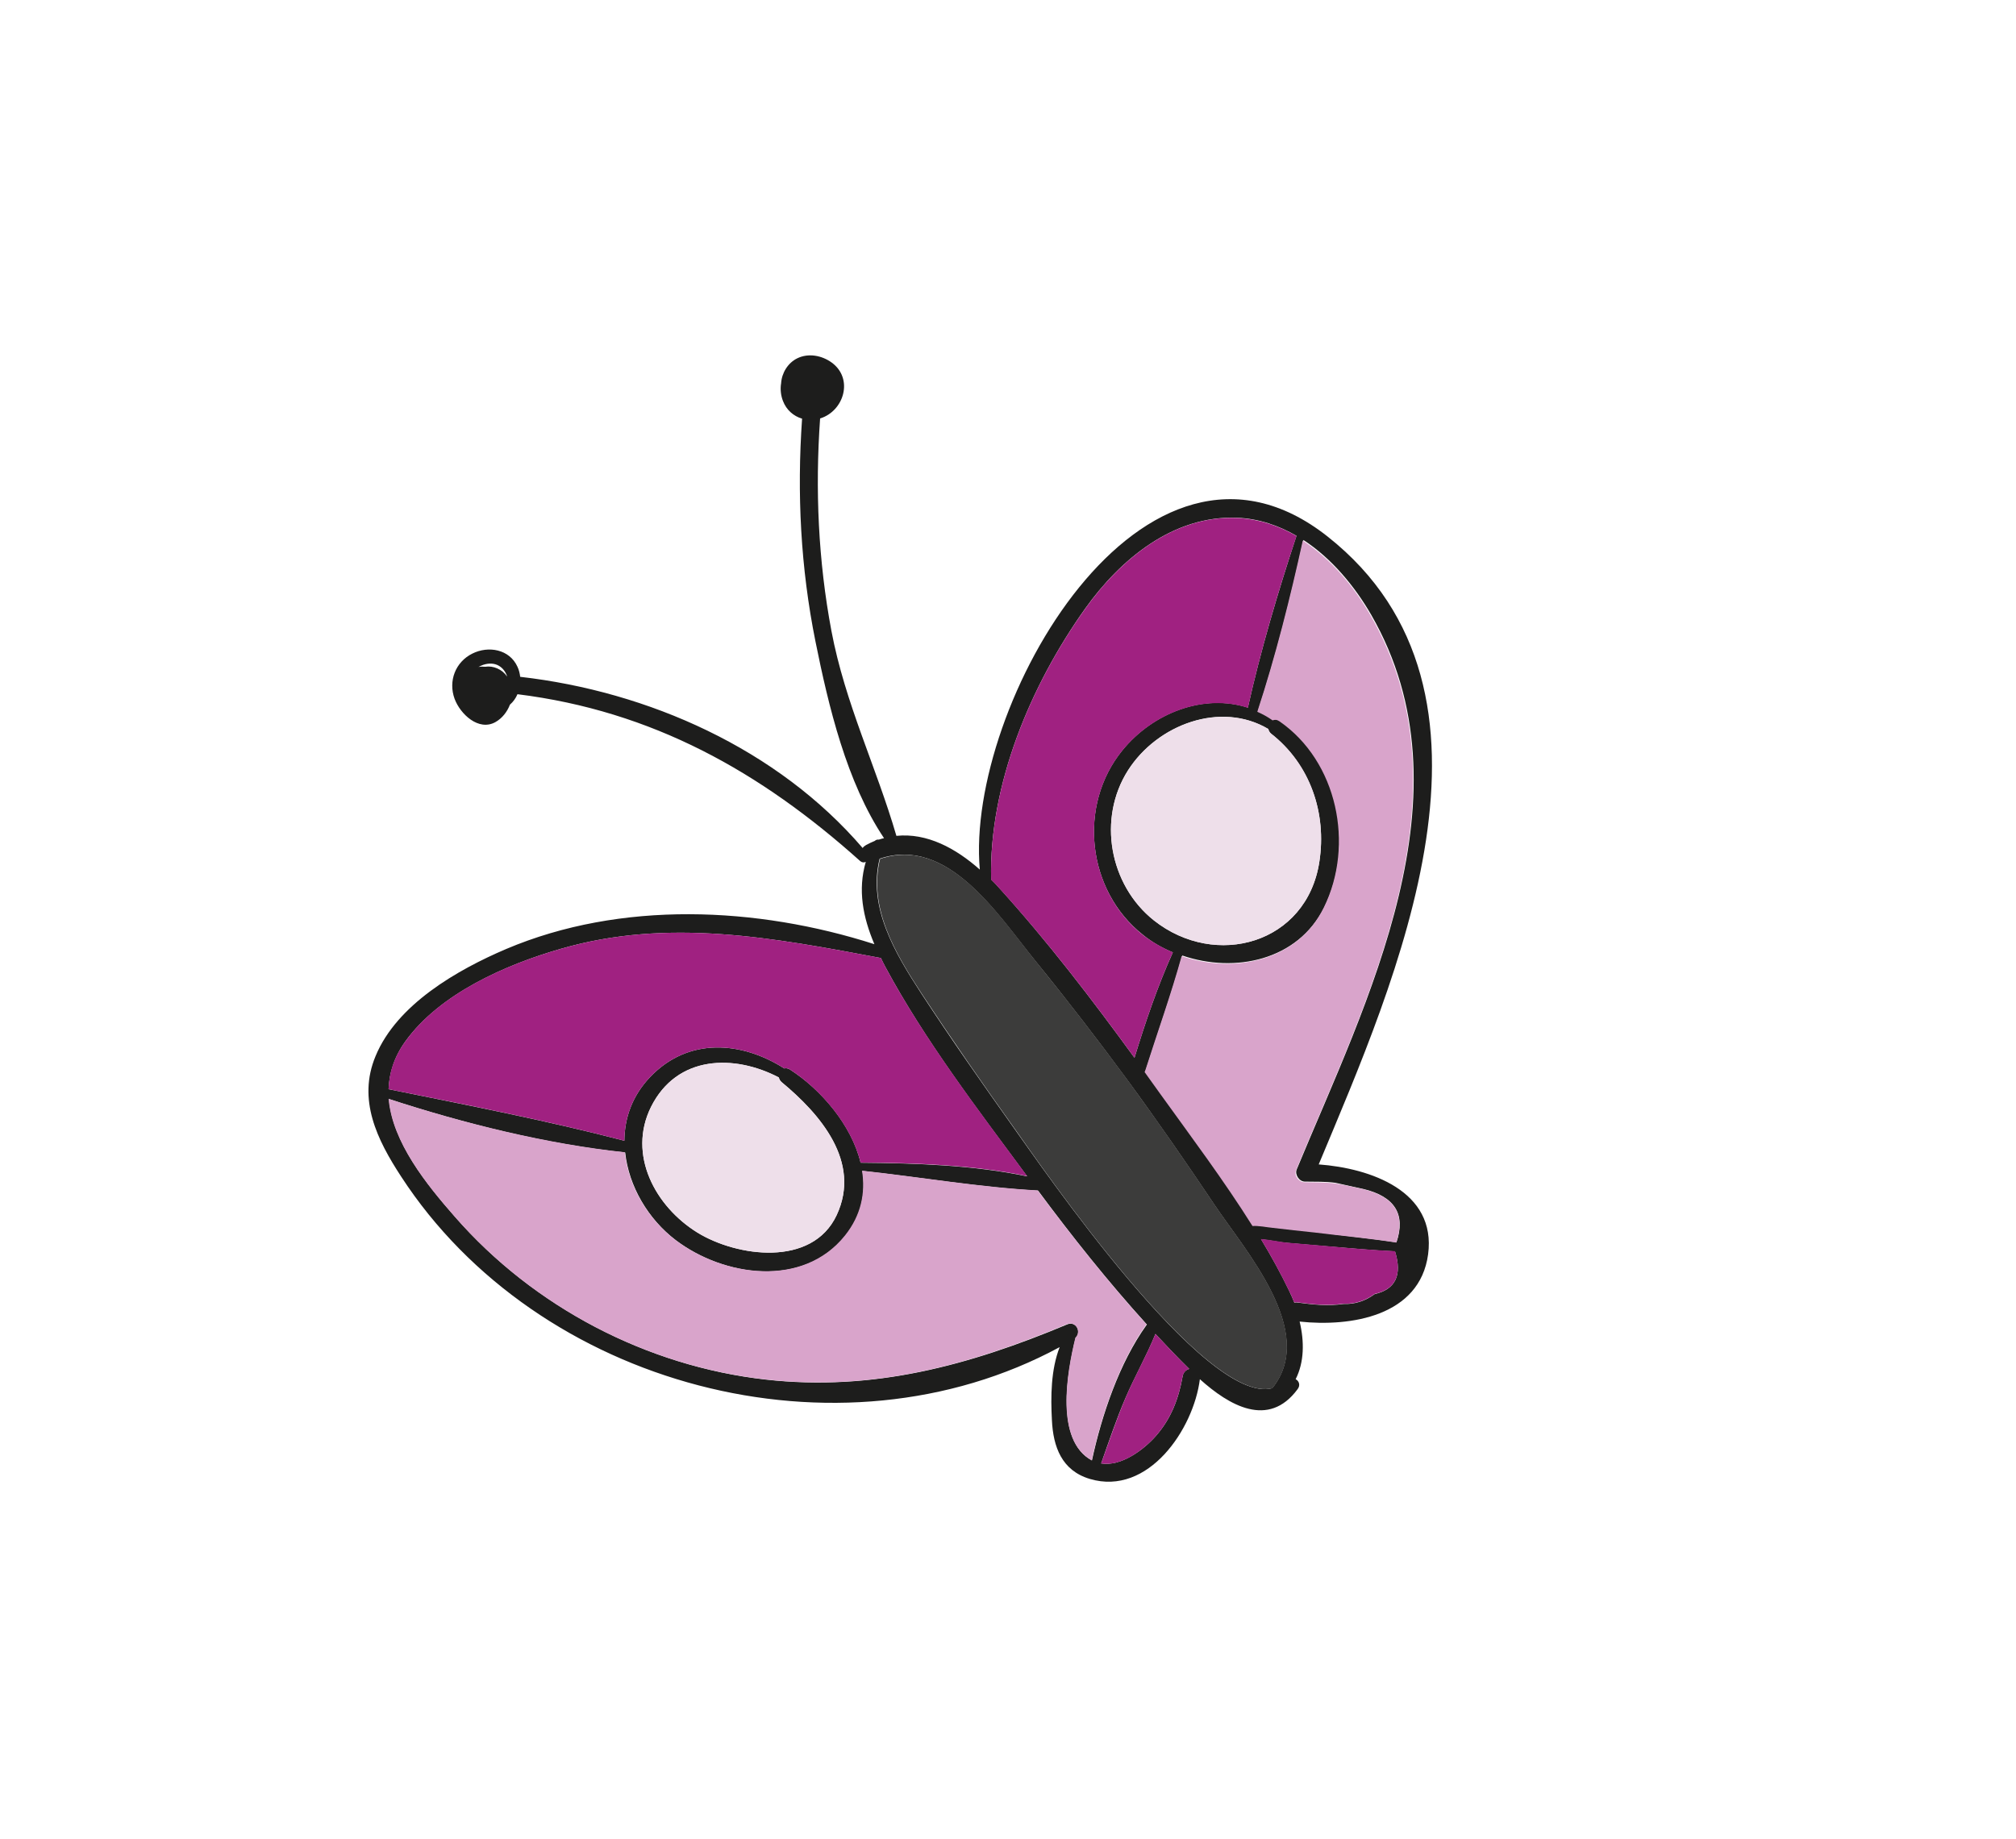
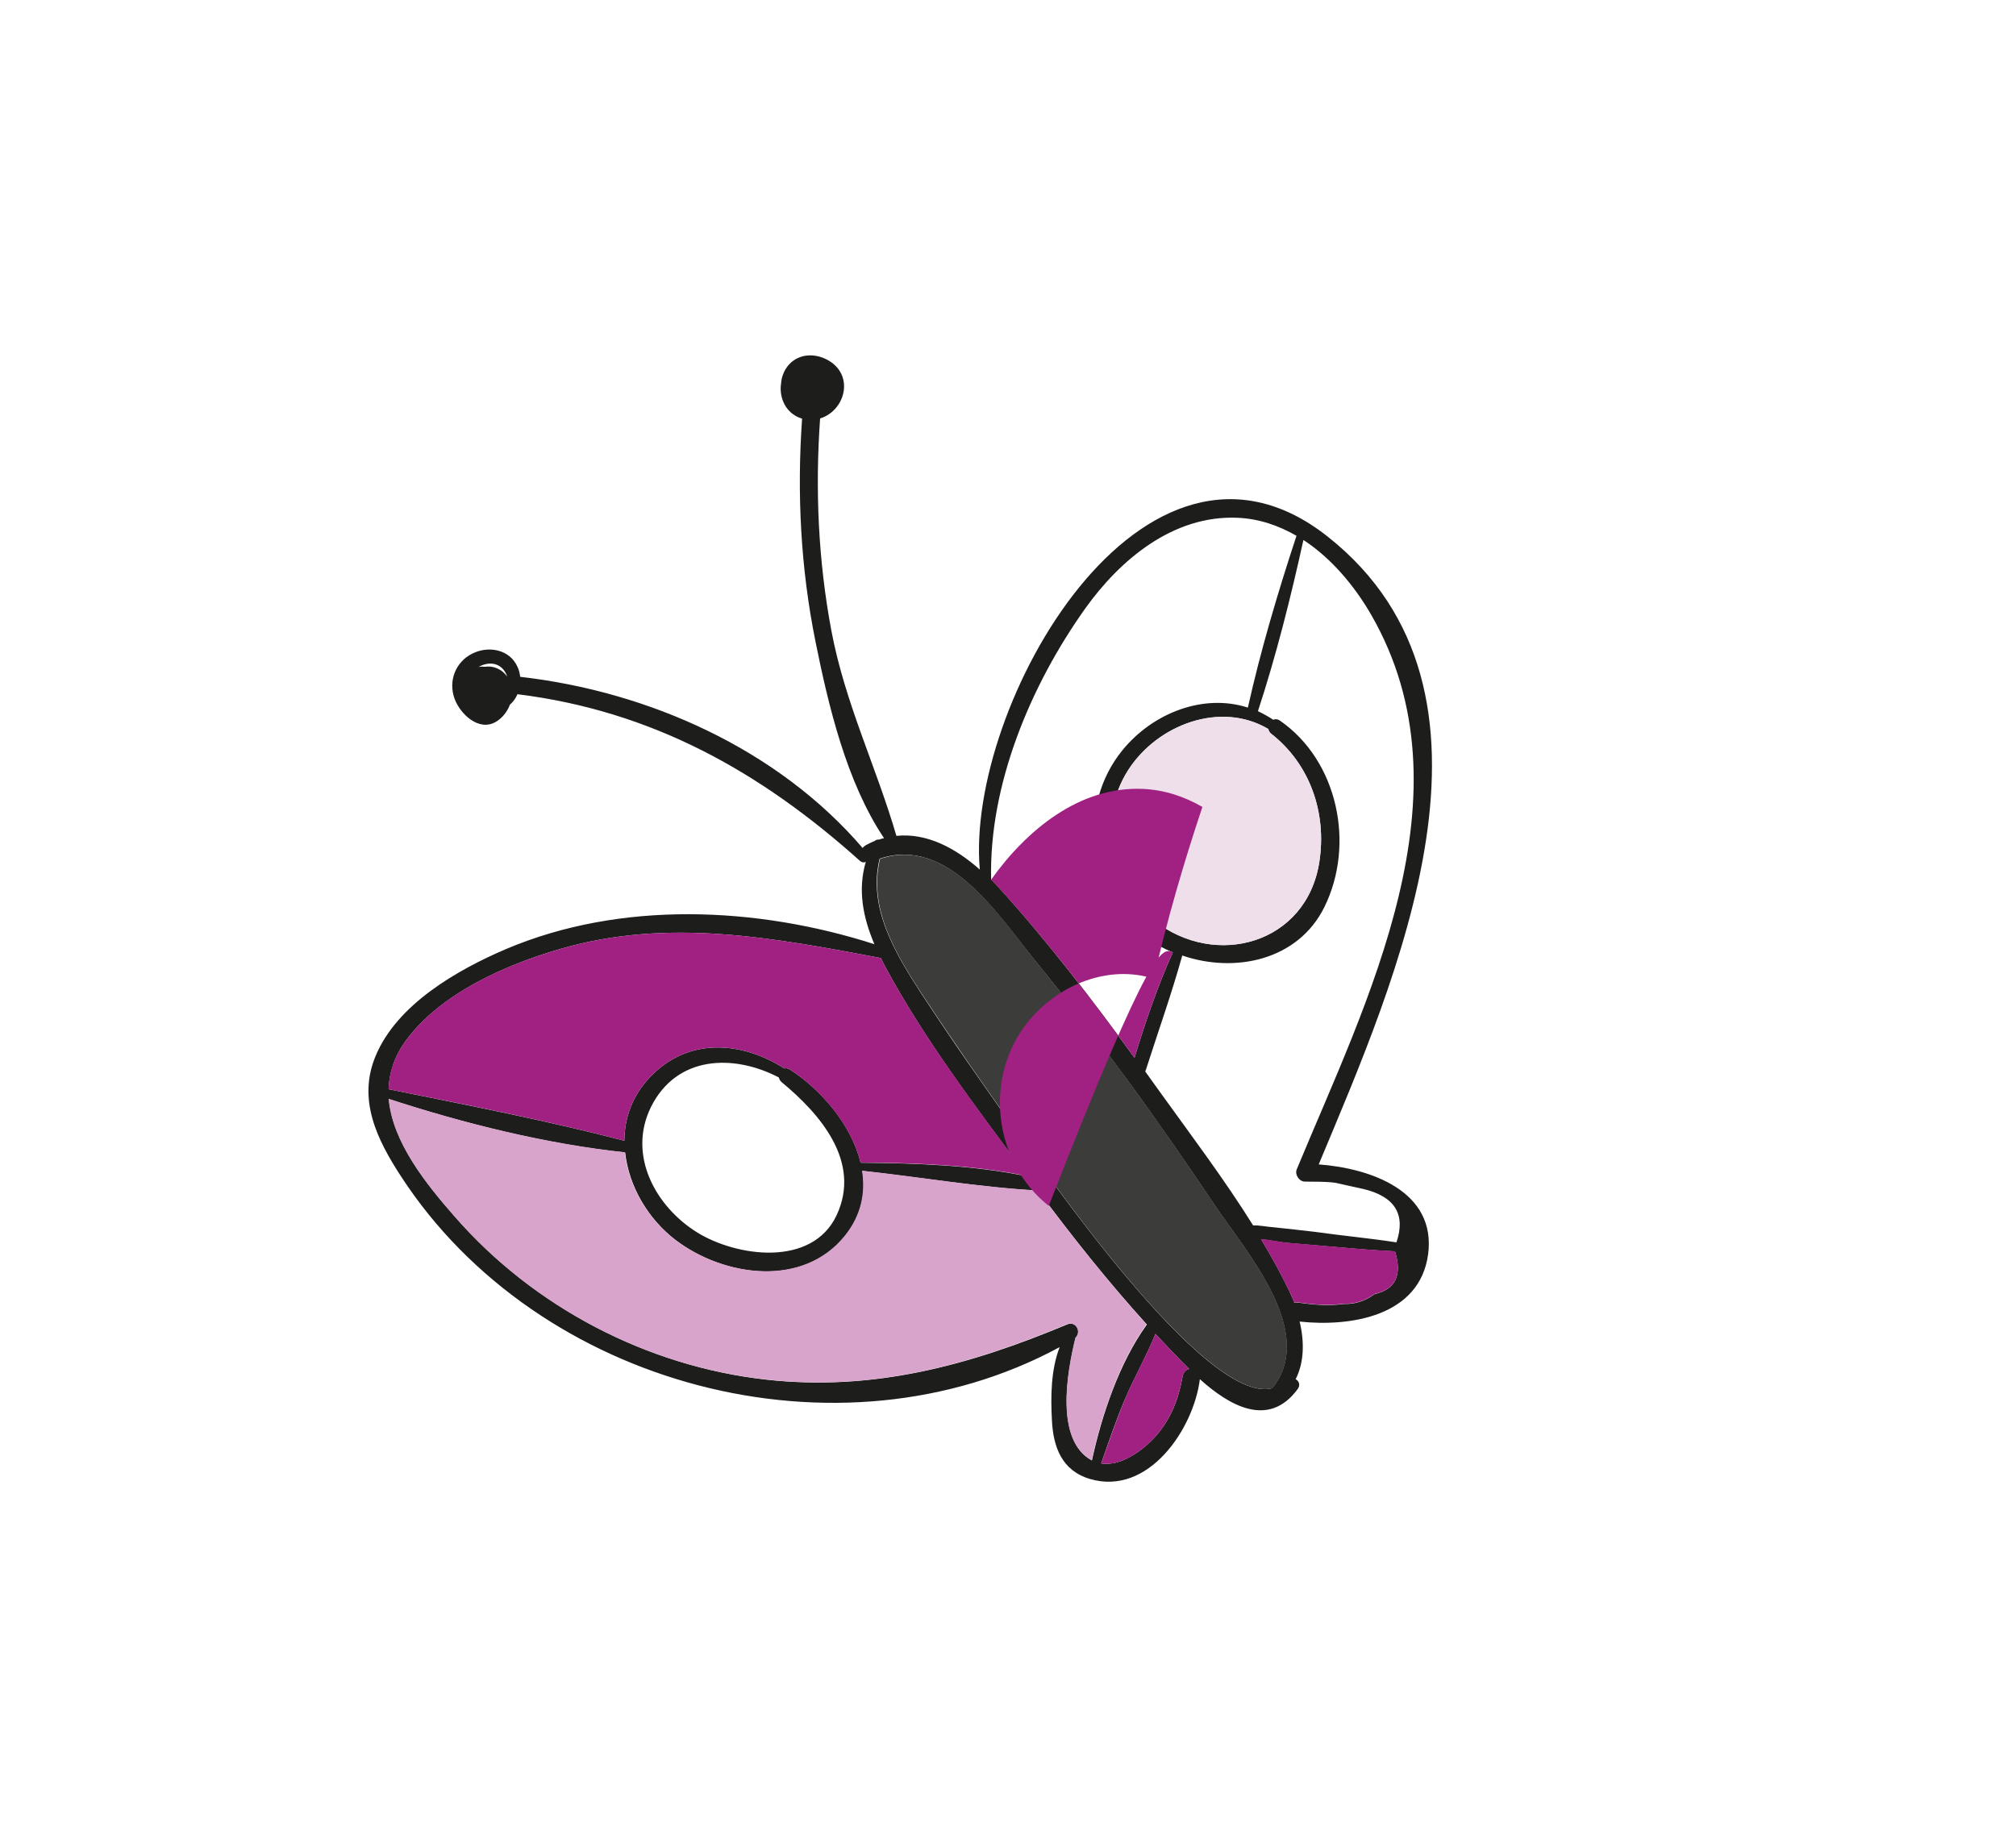
<svg xmlns="http://www.w3.org/2000/svg" id="Слой_1" x="0px" y="0px" viewBox="0 0 96.19 87.75" style="enable-background:new 0 0 96.19 87.75;" xml:space="preserve">
  <style type="text/css"> .st0{fill:url(#SVGID_1_);} .st1{fill:url(#SVGID_2_);} .st2{fill:url(#SVGID_3_);} .st3{fill:#B6CE43;} .st4{fill:#D7E0A5;} .st5{fill:#D6D63C;} .st6{fill:#76B72D;} .st7{opacity:0.4;fill:#8DBF3D;} .st8{opacity:0.4;fill:#61B344;} .st9{fill:#96C353;} .st10{fill:#357530;} .st11{opacity:0.3;fill:#43762F;} .st12{opacity:0.4;fill:#65B334;} .st13{opacity:0.4;} .st14{fill:#65B334;} .st15{fill:#193C1F;} .st16{opacity:0.6;fill:url(#SVGID_4_);} .st17{clip-path:url(#SVGID_6_);} .st18{fill:url(#SVGID_7_);} .st19{fill:#623925;} .st20{fill:url(#SVGID_8_);} .st21{fill:url(#SVGID_9_);} .st22{fill:url(#SVGID_10_);} .st23{fill:url(#SVGID_11_);} .st24{fill:url(#SVGID_12_);} .st25{fill:url(#SVGID_13_);} .st26{fill:url(#SVGID_14_);} .st27{fill:url(#SVGID_15_);} .st28{fill:url(#SVGID_16_);} .st29{fill:url(#SVGID_17_);} .st30{fill:url(#SVGID_18_);} .st31{fill:url(#SVGID_19_);} .st32{fill:url(#SVGID_20_);} .st33{fill:url(#SVGID_21_);} .st34{fill:url(#SVGID_22_);} .st35{fill:url(#SVGID_23_);} .st36{fill:url(#SVGID_24_);} .st37{fill:url(#SVGID_25_);} .st38{fill:url(#SVGID_26_);} .st39{fill:url(#SVGID_27_);} .st40{fill:url(#SVGID_28_);} .st41{fill:url(#SVGID_29_);} .st42{fill:url(#SVGID_30_);} .st43{opacity:0.6;} .st44{fill:url(#SVGID_31_);} .st45{fill:url(#SVGID_32_);} .st46{fill:url(#SVGID_33_);} .st47{fill:url(#SVGID_34_);} .st48{fill:url(#SVGID_35_);} .st49{fill:url(#SVGID_36_);} .st50{fill:url(#SVGID_37_);} .st51{fill:url(#SVGID_38_);} .st52{fill:url(#SVGID_39_);} .st53{fill:url(#SVGID_40_);} .st54{fill:url(#SVGID_41_);} .st55{fill:url(#SVGID_42_);} .st56{filter:url(#Adobe_OpacityMaskFilter);} .st57{filter:url(#Adobe_OpacityMaskFilter_1_);} .st58{mask:url(#SVGID_43_);fill:url(#SVGID_44_);} .st59{fill:url(#SVGID_45_);} .st60{filter:url(#Adobe_OpacityMaskFilter_2_);} .st61{filter:url(#Adobe_OpacityMaskFilter_3_);} .st62{mask:url(#SVGID_46_);fill:url(#SVGID_47_);} .st63{fill:url(#SVGID_48_);} .st64{opacity:0.5;} .st65{fill:url(#SVGID_49_);} .st66{fill:url(#SVGID_50_);} .st67{opacity:0.8;fill:url(#SVGID_51_);} .st68{opacity:0.8;fill:url(#SVGID_52_);} .st69{opacity:0.2;fill:#639A30;} .st70{opacity:0.5;fill:#639A30;} .st71{fill:#87BD40;} .st72{opacity:0.2;fill:#588C31;} .st73{opacity:0.5;fill:#49732D;} .st74{opacity:0.4;fill:#76B72D;} .st75{opacity:0.8;fill:url(#SVGID_53_);} .st76{opacity:0.4;fill:#8ABF3F;} .st77{opacity:0.3;fill:#B2CE53;} .st78{opacity:0.3;} .st79{fill:#B2CE53;} .st80{opacity:0.8;fill:url(#SVGID_54_);} .st81{opacity:0.8;fill:url(#SVGID_55_);} .st82{fill:#C9D64C;} .st83{opacity:0.2;fill:#8DBF2B;} .st84{fill:#DFE05E;} .st85{opacity:0.2;fill:#077B37;} .st86{opacity:0.8;fill:url(#SVGID_56_);} .st87{opacity:0.8;fill:url(#SVGID_57_);} .st88{opacity:0.8;fill:url(#SVGID_58_);} .st89{fill:#B1CD45;} .st90{opacity:0.4;fill:#9CC437;} .st91{opacity:0.4;fill:#6AA337;} .st92{fill:#C4D772;} .st93{fill:url(#SVGID_59_);} .st94{fill:url(#SVGID_60_);} .st95{fill:url(#SVGID_61_);} .st96{fill:url(#SVGID_62_);} .st97{fill:url(#SVGID_63_);} .st98{fill:url(#SVGID_64_);} .st99{fill:url(#SVGID_65_);} .st100{fill:none;stroke:#000000;stroke-width:0.5;stroke-miterlimit:10;} .st101{fill:#175878;} .st102{fill:none;stroke:#000000;stroke-miterlimit:10;} .st103{fill:#1D1D1D;} .st104{fill:#145878;} .st105{fill:#A57132;} .st106{fill:#8D5D23;} .st107{fill:#75AA33;} .st108{fill:#D8E6B0;} .st109{fill:#719E2E;} .st110{fill:#30AB83;} .st111{fill:#249F73;} .st112{fill:#A2D5CF;} .st113{fill:#9ABF36;} .st114{fill:#91AA31;} .st115{fill:#8F6A50;} .st116{fill:#7D5A47;} .st117{fill:#71533F;} .st118{fill:#57959E;} .st119{fill:#477C80;} .st120{fill:#ED6854;} .st121{fill:#997254;} .st122{fill:#D75948;} .st123{fill:#CD5545;} .st124{fill:#A87B5E;} .st125{fill:#A8C63A;} .st126{fill:#FFD523;} .st127{fill:#F9ED6E;} .st128{fill:#1D1D1C;} .st129{fill:#F7B332;} .st130{fill:#FBD898;} .st131{fill:#3C3C3B;} .st132{fill:url(#SVGID_66_);} .st133{fill:#66C6E9;} .st134{fill:#FFEB98;} .st135{fill:#A02181;} .st136{fill:#D9A4CB;} .st137{fill:#EEDFEA;} .st138{fill:#EF7C7E;} .st139{fill:#FBBA2C;} .st140{fill:#FAED63;} .st141{fill:#86C060;} .st142{fill:#9BC8EC;} .st143{fill:#69A8DC;} .st144{fill:#997DB8;} .st145{fill:#E3F3FD;} .st146{fill:#7A94A0;} .st147{fill:#C9E7F8;} .st148{opacity:0.57;fill:#FFFFFF;} .st149{fill:#FFFFFF;} .st150{fill:url(#SVGID_67_);} .st151{fill:#4F9233;} .st152{opacity:0.6;fill:url(#SVGID_68_);} .st153{clip-path:url(#SVGID_70_);} .st154{fill:url(#SVGID_71_);} .st155{fill:url(#SVGID_72_);} .st156{fill:url(#SVGID_73_);} .st157{fill:url(#SVGID_74_);} .st158{fill:url(#SVGID_75_);} .st159{fill:url(#SVGID_76_);} .st160{fill:url(#SVGID_77_);} .st161{fill:url(#SVGID_78_);} .st162{fill:url(#SVGID_79_);} .st163{fill:url(#SVGID_80_);} .st164{fill:url(#SVGID_81_);} .st165{fill:url(#SVGID_82_);} .st166{fill:url(#SVGID_83_);} .st167{fill:url(#SVGID_84_);} .st168{fill:url(#SVGID_85_);} .st169{fill:url(#SVGID_86_);} .st170{fill:url(#SVGID_87_);} .st171{fill:url(#SVGID_88_);} .st172{fill:url(#SVGID_89_);} .st173{fill:url(#SVGID_90_);} .st174{fill:url(#SVGID_91_);} .st175{fill:url(#SVGID_92_);} .st176{fill:url(#SVGID_93_);} .st177{fill:url(#SVGID_94_);} .st178{fill:url(#SVGID_95_);} .st179{fill:url(#SVGID_96_);} .st180{fill:url(#SVGID_97_);} .st181{fill:url(#SVGID_98_);} .st182{fill:url(#SVGID_99_);} .st183{fill:url(#SVGID_100_);} .st184{fill:url(#SVGID_101_);} .st185{fill:url(#SVGID_102_);} .st186{fill:url(#SVGID_103_);} .st187{fill:url(#SVGID_104_);} .st188{fill:url(#SVGID_105_);} .st189{fill:url(#SVGID_106_);} .st190{filter:url(#Adobe_OpacityMaskFilter_4_);} .st191{filter:url(#Adobe_OpacityMaskFilter_5_);} .st192{mask:url(#SVGID_107_);fill:url(#SVGID_108_);} .st193{fill:url(#SVGID_109_);} .st194{filter:url(#Adobe_OpacityMaskFilter_6_);} .st195{filter:url(#Adobe_OpacityMaskFilter_7_);} .st196{mask:url(#SVGID_110_);fill:url(#SVGID_111_);} .st197{fill:url(#SVGID_112_);} .st198{fill:url(#SVGID_113_);} .st199{fill:url(#SVGID_114_);} .st200{opacity:0.8;fill:url(#SVGID_115_);} .st201{opacity:0.8;fill:url(#SVGID_116_);} .st202{opacity:0.8;fill:url(#SVGID_117_);} .st203{opacity:0.8;fill:url(#SVGID_118_);} .st204{opacity:0.8;fill:url(#SVGID_119_);} .st205{opacity:0.8;fill:url(#SVGID_120_);} .st206{opacity:0.8;fill:url(#SVGID_121_);} .st207{opacity:0.8;fill:url(#SVGID_122_);} .st208{fill:url(#SVGID_123_);} .st209{fill:#66C6E3;} .st210{fill:url(#SVGID_124_);} .st211{fill:url(#SVGID_125_);} .st212{opacity:0.6;fill:url(#SVGID_128_);} .st213{clip-path:url(#SVGID_130_);} .st214{fill:url(#SVGID_131_);} .st215{fill:url(#SVGID_132_);} .st216{fill:url(#SVGID_133_);} .st217{fill:url(#SVGID_134_);} .st218{fill:url(#SVGID_135_);} .st219{fill:url(#SVGID_136_);} .st220{fill:url(#SVGID_137_);} .st221{fill:url(#SVGID_138_);} .st222{fill:url(#SVGID_139_);} .st223{fill:url(#SVGID_140_);} .st224{fill:url(#SVGID_141_);} .st225{fill:url(#SVGID_142_);} .st226{fill:url(#SVGID_143_);} .st227{fill:url(#SVGID_144_);} .st228{fill:url(#SVGID_145_);} .st229{fill:url(#SVGID_146_);} .st230{fill:url(#SVGID_147_);} .st231{fill:url(#SVGID_148_);} .st232{fill:url(#SVGID_149_);} .st233{fill:url(#SVGID_150_);} .st234{fill:url(#SVGID_151_);} .st235{fill:url(#SVGID_152_);} .st236{fill:url(#SVGID_153_);} .st237{fill:url(#SVGID_154_);} .st238{fill:url(#SVGID_155_);} .st239{fill:url(#SVGID_156_);} .st240{fill:url(#SVGID_157_);} .st241{fill:url(#SVGID_158_);} .st242{fill:url(#SVGID_159_);} .st243{fill:url(#SVGID_160_);} .st244{fill:url(#SVGID_161_);} .st245{fill:url(#SVGID_162_);} .st246{fill:url(#SVGID_163_);} .st247{fill:url(#SVGID_164_);} .st248{fill:url(#SVGID_165_);} .st249{fill:url(#SVGID_166_);} .st250{filter:url(#Adobe_OpacityMaskFilter_8_);} .st251{filter:url(#Adobe_OpacityMaskFilter_9_);} .st252{mask:url(#SVGID_167_);fill:url(#SVGID_168_);} .st253{fill:url(#SVGID_169_);} .st254{filter:url(#Adobe_OpacityMaskFilter_10_);} .st255{filter:url(#Adobe_OpacityMaskFilter_11_);} .st256{mask:url(#SVGID_170_);fill:url(#SVGID_171_);} .st257{fill:url(#SVGID_172_);} .st258{fill:url(#SVGID_173_);} .st259{fill:url(#SVGID_174_);} .st260{opacity:0.8;fill:url(#SVGID_175_);} .st261{opacity:0.8;fill:url(#SVGID_176_);} .st262{opacity:0.8;fill:url(#SVGID_177_);} .st263{opacity:0.8;fill:url(#SVGID_178_);} .st264{opacity:0.8;fill:url(#SVGID_179_);} .st265{opacity:0.8;fill:url(#SVGID_180_);} .st266{opacity:0.8;fill:url(#SVGID_181_);} .st267{opacity:0.8;fill:url(#SVGID_182_);} </style>
  <g>
    <path class="st128" d="M61.91,66.3c-1.39,1.88-3.27,0.77-4.66-0.48c-0.3,2.38-2.46,5.59-5.25,4.76c-1.34-0.4-1.75-1.53-1.81-2.81 c-0.06-1.12-0.05-2.4,0.37-3.48C40,70,25.65,66.16,19.14,56.15c-1.15-1.76-2.09-3.67-1.22-5.75c1.02-2.47,3.91-4.12,6.23-5.11 c5.47-2.32,11.96-2.03,17.57-0.23c-0.55-1.29-0.8-2.6-0.41-3.93c-0.08,0.04-0.17,0.04-0.26-0.03c-4.77-4.28-9.93-7.17-16.36-7.97 c-0.08,0.19-0.2,0.36-0.36,0.5c-0.13,0.34-0.37,0.65-0.69,0.83c-0.8,0.45-1.68-0.38-1.95-1.11c-0.31-0.85,0.04-1.76,0.85-2.16 c0.76-0.38,1.77-0.21,2.15,0.63c0.07,0.15,0.11,0.31,0.13,0.48c6.12,0.7,12.28,3.44,16.34,8.17c0.04-0.06,0.09-0.1,0.16-0.14 c0.14-0.08,0.28-0.14,0.42-0.2c0.05-0.05,0.12-0.07,0.19-0.06c0.08-0.03,0.17-0.05,0.25-0.07c-1.79-2.67-2.65-6.31-3.27-9.38 c-0.71-3.52-0.89-7.07-0.64-10.64c-0.41-0.12-0.75-0.42-0.91-0.84c-0.1-0.25-0.14-0.56-0.09-0.85c0.03-0.49,0.32-0.97,0.77-1.19 c0.53-0.26,1.17-0.14,1.64,0.2c1.06,0.77,0.59,2.32-0.55,2.67c-0.24,3.39-0.09,6.79,0.54,10.14c0.65,3.45,2.14,6.48,3.1,9.78 c1.46-0.15,2.83,0.59,3.98,1.61c-0.7-7.78,7.81-22.85,16.6-15.89c9.42,7.45,3.23,21.18-0.43,29.96c2.46,0.18,5.62,1.27,5.22,4.29 c-0.4,2.96-3.7,3.47-6.13,3.21c0.23,0.96,0.22,1.94-0.19,2.75C61.98,65.9,62.06,66.11,61.91,66.3z M65.59,61.76 c1-0.23,1.32-0.91,0.97-2.04c-1.07-0.05-2.15-0.15-3.21-0.24c-0.66-0.06-1.32-0.11-1.98-0.17c-0.34-0.03-0.79-0.13-1.2-0.17 c0.49,0.81,0.94,1.63,1.34,2.46c0.09,0.19,0.17,0.37,0.25,0.57c0.04-0.01,0.08-0.02,0.13-0.01c0.77,0.1,1.45,0.18,2.21,0.07 C64.65,62.25,65.14,62.09,65.59,61.76z M52.54,69.84c0.96,0.16,2.05-0.67,2.61-1.31c0.73-0.83,1.09-1.78,1.28-2.86 c0.03-0.18,0.16-0.3,0.31-0.34c-0.55-0.54-1.09-1.11-1.61-1.67c-0.42,1.04-0.99,2.03-1.43,3.06 C53.26,67.74,52.91,68.79,52.54,69.84z M66.63,59.29c0.45-1.33-0.07-2.19-1.59-2.55c-0.44-0.1-0.88-0.19-1.31-0.29 c-0.48-0.07-0.98-0.05-1.47-0.06c-0.27,0-0.49-0.33-0.39-0.58c3.33-8.04,8.46-17.93,3.56-26.46c-0.79-1.37-1.89-2.7-3.24-3.58 c-0.6,2.73-1.3,5.52-2.17,8.17c0.25,0.12,0.49,0.25,0.73,0.41c0.09-0.04,0.2-0.04,0.32,0.04c2.76,1.91,3.6,5.9,2.12,8.9 c-1.26,2.55-4.28,3.17-6.78,2.31c-0.51,1.84-1.16,3.65-1.74,5.47c-0.01,0.03-0.02,0.04-0.03,0.06c0.25,0.35,0.51,0.71,0.76,1.06 c1.46,2.03,3.03,4.11,4.39,6.29c0.32-0.01,0.66,0.07,0.98,0.09c0.66,0.07,1.32,0.14,1.98,0.22C64.02,58.97,65.33,59.09,66.63,59.29 z M60.7,66.25c2.17-2.69-1.3-6.57-2.76-8.76c-1.34-2-2.71-3.98-4.13-5.92c-1.42-1.93-2.89-3.84-4.41-5.71 c-1.8-2.21-4.16-5.97-7.43-4.88c-0.57,2.32,0.73,4.5,1.98,6.42c1.43,2.19,2.94,4.34,4.46,6.48C49.63,55.58,57.5,67.1,60.7,66.25z M51.32,63.85c-0.41,1.66-0.98,4.9,0.78,5.85c0.47-2.18,1.31-4.66,2.6-6.46c0-0.01,0.02-0.01,0.02-0.03 c-1.84-2.03-3.56-4.19-5.19-6.39c-2.78-0.15-5.6-0.64-8.38-0.94c0.17,1.05-0.04,2.13-0.82,3.1c-2.01,2.5-5.78,1.95-8.08,0.21 c-1.32-1-2.25-2.58-2.42-4.19c-3.74-0.39-7.69-1.38-11.27-2.55c0.17,2.07,1.8,4.08,3.16,5.63c3.76,4.3,9.14,7.12,14.82,7.76 c5.12,0.57,9.69-0.67,14.37-2.63C51.34,63.02,51.62,63.56,51.32,63.85z M55.05,43.92c2.95,2.34,7.3,1.12,7.9-2.79 c0.36-2.33-0.44-4.66-2.31-6.12c-0.08-0.06-0.12-0.14-0.13-0.22c-2.27-1.35-5.29-0.22-6.69,1.97 C52.36,39.06,52.93,42.23,55.05,43.92z M41.07,55.49c2.58,0.02,5.38,0.11,7.94,0.65c-2.36-3.19-4.89-6.5-6.77-10 c-0.08-0.14-0.14-0.28-0.21-0.42c-5.1-0.96-10.14-1.93-15.27-0.44c-2.61,0.75-5.77,2.13-7.42,4.42c-0.54,0.75-0.77,1.52-0.8,2.28 c3.74,0.76,7.57,1.5,11.25,2.46c0.01-1.08,0.37-2.13,1.21-3.02c1.85-1.96,4.42-1.71,6.42-0.43c0.08-0.02,0.17-0.01,0.27,0.05 c1.49,0.96,2.94,2.65,3.37,4.44C41.07,55.49,41.07,55.49,41.07,55.49z M54.13,50.48c0.52-1.7,1.1-3.41,1.83-5.03 c-0.51-0.21-1-0.49-1.43-0.84c-2.67-2.11-3.12-6.17-0.98-8.8c1.47-1.81,3.9-2.72,5.99-2.04c0.61-2.74,1.44-5.53,2.32-8.2 c-0.85-0.49-1.8-0.82-2.82-0.86c-3.06-0.13-5.59,1.99-7.26,4.33c-2.6,3.65-4.6,8.41-4.49,12.93c0.13,0.13,0.26,0.26,0.38,0.4 C49.98,44.92,52.1,47.69,54.13,50.48z M33.27,58.82c1.88,1.16,5.48,1.67,6.65-0.83c1.19-2.55-0.79-4.83-2.63-6.35 c-0.07-0.06-0.11-0.14-0.13-0.22c-2.12-1.11-4.86-1.08-6.1,1.41C29.93,55.12,31.27,57.58,33.27,58.82z M23.15,31.82 c0.39-0.06,0.81,0.12,1.05,0.47c-0.14-0.44-0.55-0.76-1.15-0.56c-0.08,0.03-0.15,0.06-0.22,0.1 C22.94,31.81,23.05,31.81,23.15,31.82z" />
    <path class="st135" d="M66.56,59.71c0.35,1.13,0.03,1.82-0.97,2.04c-0.45,0.33-0.94,0.49-1.5,0.47c-0.77,0.11-1.45,0.03-2.21-0.07 c-0.05-0.01-0.08,0.01-0.13,0.01c-0.08-0.2-0.15-0.38-0.25-0.57c-0.4-0.83-0.85-1.65-1.34-2.46c0.41,0.03,0.86,0.13,1.2,0.17 c0.66,0.06,1.32,0.11,1.98,0.17C64.41,59.57,65.49,59.66,66.56,59.71z" />
    <path class="st135" d="M55.15,68.53c-0.57,0.65-1.65,1.47-2.61,1.31c0.38-1.05,0.73-2.1,1.16-3.12c0.44-1.04,1.01-2.03,1.43-3.06 c0.53,0.57,1.06,1.13,1.61,1.67c-0.15,0.05-0.27,0.16-0.31,0.34C56.24,66.74,55.88,67.7,55.15,68.53z" />
-     <path class="st136" d="M65.03,56.75c1.52,0.36,2.04,1.21,1.59,2.55c-1.29-0.2-2.6-0.32-3.9-0.48c-0.66-0.07-1.32-0.14-1.98-0.22 c-0.32-0.03-0.66-0.11-0.98-0.09c-1.36-2.17-2.93-4.26-4.39-6.29c-0.26-0.36-0.51-0.71-0.76-1.06c0.01-0.02,0.03-0.04,0.03-0.06 c0.58-1.82,1.23-3.63,1.74-5.47c2.5,0.86,5.53,0.24,6.78-2.31c1.48-3,0.65-6.99-2.12-8.9c-0.12-0.08-0.22-0.08-0.32-0.04 c-0.24-0.17-0.48-0.3-0.73-0.41c0.87-2.65,1.57-5.44,2.17-8.17c1.35,0.88,2.46,2.21,3.24,3.58c4.9,8.53-0.23,18.42-3.56,26.46 c-0.11,0.25,0.12,0.57,0.39,0.58c0.49,0.01,0.98,0,1.47,0.06C64.16,56.55,64.6,56.65,65.03,56.75z" />
    <path class="st131" d="M57.95,57.49c1.46,2.19,4.93,6.07,2.76,8.76c-3.2,0.85-11.08-10.67-12.28-12.36 c-1.52-2.13-3.02-4.29-4.46-6.48c-1.26-1.92-2.55-4.1-1.98-6.42c3.26-1.1,5.63,2.66,7.43,4.88c1.51,1.86,2.98,3.77,4.41,5.71 C55.24,53.51,56.61,55.49,57.95,57.49z" />
    <path class="st136" d="M52.09,69.69c-1.76-0.95-1.19-4.18-0.78-5.85c0.3-0.29,0.02-0.82-0.42-0.64c-4.68,1.96-9.24,3.21-14.37,2.63 c-5.69-0.64-11.06-3.46-14.82-7.76c-1.36-1.55-2.98-3.56-3.16-5.63c3.58,1.17,7.53,2.15,11.27,2.55c0.17,1.61,1.1,3.19,2.42,4.19 c2.3,1.74,6.07,2.29,8.08-0.21c0.78-0.97,0.99-2.05,0.82-3.1c2.78,0.3,5.6,0.79,8.38,0.94c1.64,2.2,3.35,4.36,5.19,6.39 c-0.01,0.01-0.02,0.02-0.02,0.03C53.4,65.03,52.56,67.51,52.09,69.69z" />
    <path class="st137" d="M62.95,41.13c-0.6,3.91-4.95,5.13-7.9,2.79c-2.12-1.69-2.7-4.86-1.22-7.16c1.4-2.19,4.42-3.31,6.69-1.97 c0.02,0.08,0.06,0.16,0.13,0.22C62.52,36.47,63.31,38.81,62.95,41.13z" />
    <path class="st135" d="M49.01,56.13c-2.56-0.54-5.36-0.63-7.94-0.65c0,0-0.01,0-0.01,0c-0.44-1.79-1.89-3.48-3.37-4.44 c-0.1-0.06-0.19-0.08-0.27-0.05c-2-1.28-4.57-1.53-6.42,0.43c-0.84,0.89-1.2,1.94-1.21,3.02c-3.68-0.96-7.51-1.71-11.25-2.46 c0.02-0.76,0.26-1.54,0.8-2.28c1.65-2.3,4.81-3.67,7.42-4.42c5.13-1.49,10.17-0.52,15.27,0.44c0.07,0.14,0.14,0.28,0.21,0.42 C44.12,49.63,46.66,52.94,49.01,56.13z" />
-     <path class="st135" d="M55.96,45.45c-0.73,1.62-1.31,3.33-1.83,5.03c-2.03-2.79-4.15-5.56-6.46-8.1c-0.12-0.14-0.25-0.27-0.38-0.4 c-0.11-4.52,1.89-9.29,4.49-12.93c1.67-2.34,4.2-4.47,7.26-4.33c1.03,0.05,1.97,0.37,2.82,0.86c-0.89,2.67-1.71,5.46-2.32,8.2 c-2.09-0.68-4.52,0.23-5.99,2.04c-2.14,2.63-1.68,6.69,0.98,8.8C54.96,44.95,55.45,45.23,55.96,45.45z" />
-     <path class="st137" d="M39.92,57.99c-1.17,2.5-4.77,1.99-6.65,0.83c-2-1.24-3.34-3.71-2.21-5.99c1.24-2.49,3.98-2.52,6.1-1.41 c0.02,0.08,0.06,0.16,0.13,0.22C39.13,53.17,41.11,55.45,39.92,57.99z" />
+     <path class="st135" d="M55.96,45.45c-0.73,1.62-1.31,3.33-1.83,5.03c-2.03-2.79-4.15-5.56-6.46-8.1c-0.12-0.14-0.25-0.27-0.38-0.4 c1.67-2.34,4.2-4.47,7.26-4.33c1.03,0.05,1.97,0.37,2.82,0.86c-0.89,2.67-1.71,5.46-2.32,8.2 c-2.09-0.68-4.52,0.23-5.99,2.04c-2.14,2.63-1.68,6.69,0.98,8.8C54.96,44.95,55.45,45.23,55.96,45.45z" />
  </g>
</svg>